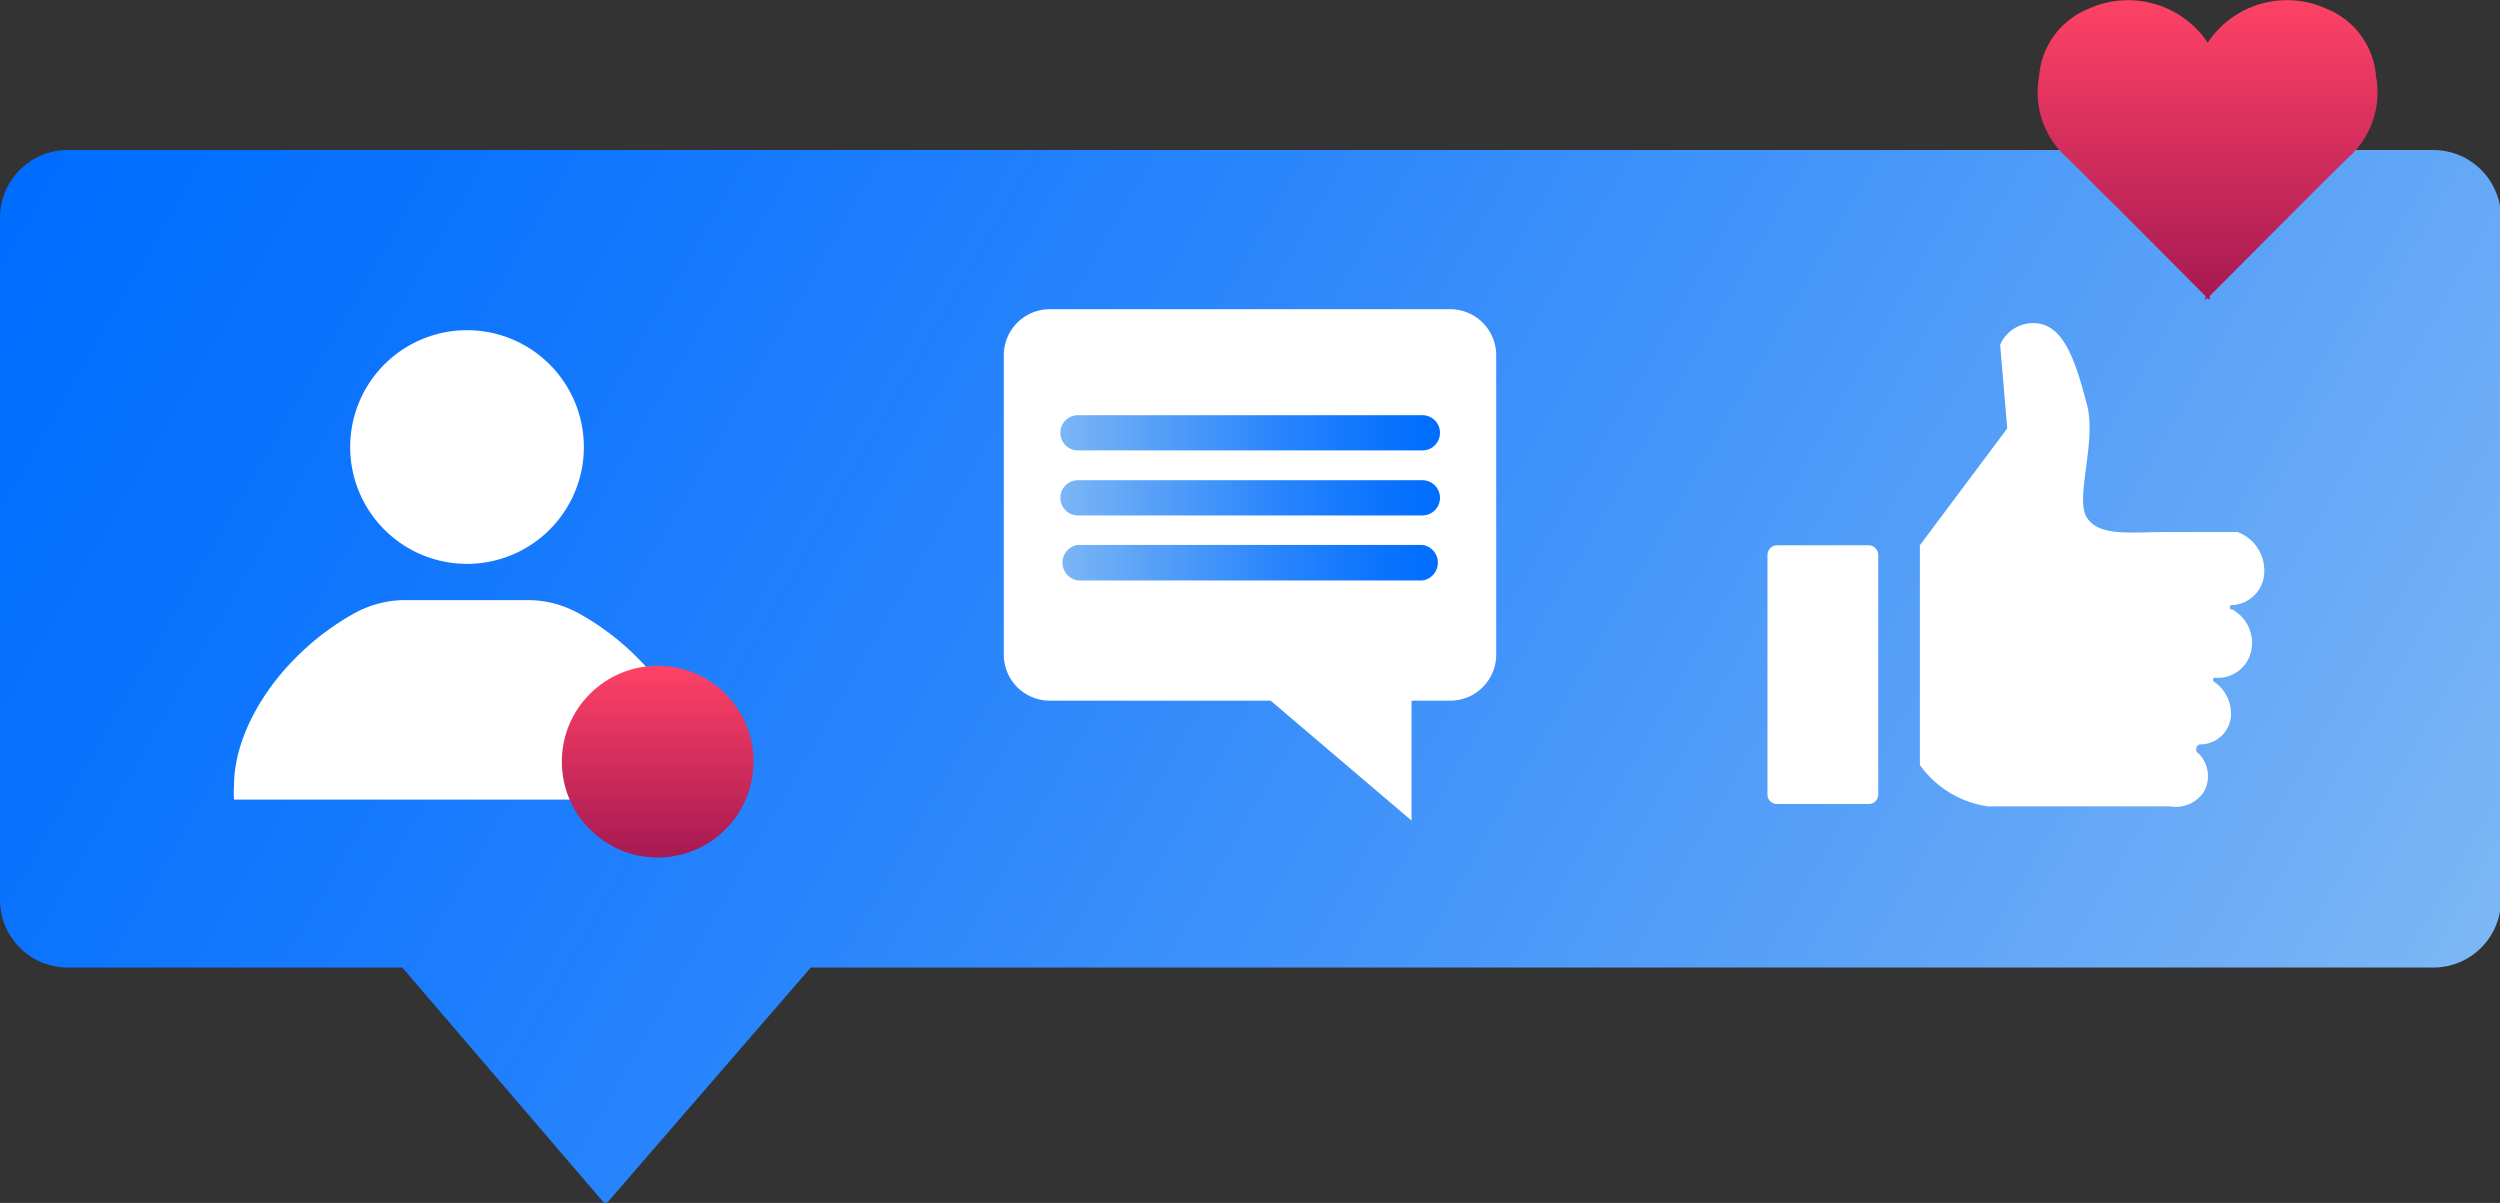
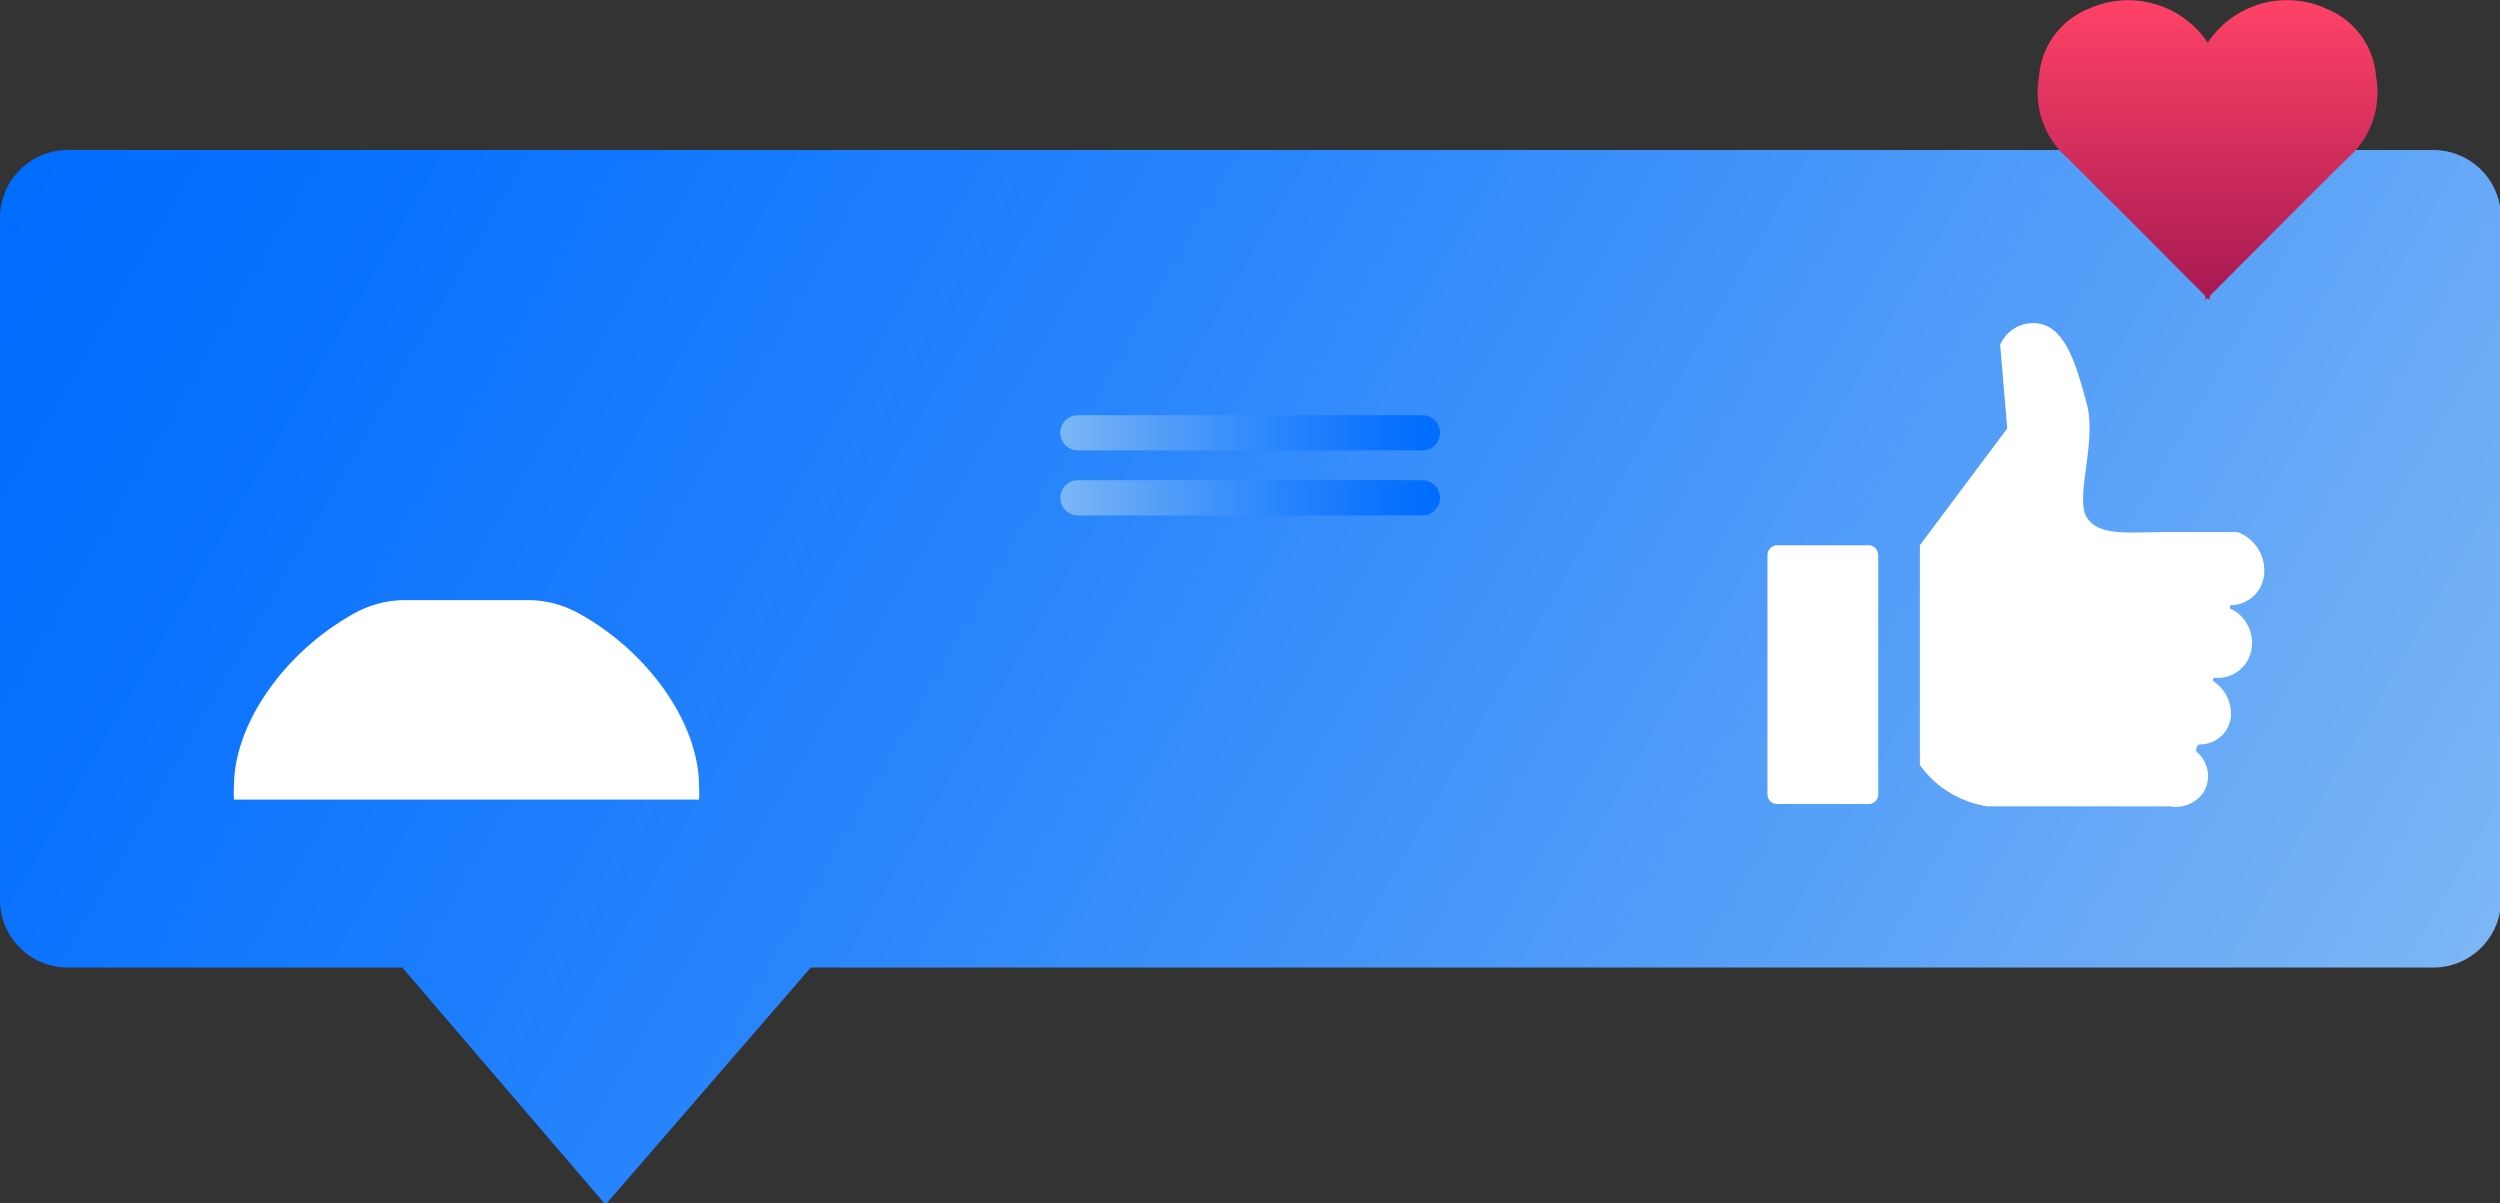
<svg xmlns="http://www.w3.org/2000/svg" xmlns:xlink="http://www.w3.org/1999/xlink" viewBox="0 0 73.82 35.52">
  <rect x="0" y="0" width="73.82" height="35.52" fill="#333333" stroke="none" />
  <defs>
    <style>.cls-1{fill:url(#linear-gradient);}.cls-2{fill:url(#linear-gradient-2);}.cls-3{fill:#fff;}.cls-4{fill:url(#linear-gradient-3);}.cls-5{fill:url(#linear-gradient-4);}.cls-6{fill:url(#linear-gradient-5);}.cls-7{fill:url(#linear-gradient-6);}</style>
    <linearGradient id="linear-gradient" x1="69.19" y1="35.12" x2="4.63" y2="-2.15" gradientUnits="userSpaceOnUse">
      <stop offset="0" stop-color="#7cb6f5" />
      <stop offset="0.26" stop-color="#559ff8" />
      <stop offset="0.59" stop-color="#2784fc" />
      <stop offset="0.85" stop-color="#0b73fe" />
      <stop offset="1" stop-color="#006dff" />
    </linearGradient>
    <linearGradient id="linear-gradient-2" x1="65.19" y1="8.86" x2="65.19" gradientUnits="userSpaceOnUse">
      <stop offset="0" stop-color="#a61952" />
      <stop offset="1" stop-color="#ff4266" />
    </linearGradient>
    <linearGradient id="linear-gradient-3" x1="31.31" y1="12.78" x2="42.51" y2="12.78" xlink:href="#linear-gradient" />
    <linearGradient id="linear-gradient-4" x1="31.31" y1="14.7" x2="42.51" y2="14.7" xlink:href="#linear-gradient" />
    <linearGradient id="linear-gradient-5" x1="31.31" y1="16.61" x2="42.51" y2="16.61" xlink:href="#linear-gradient" />
    <linearGradient id="linear-gradient-6" x1="19.42" y1="25.32" x2="19.42" y2="19.66" xlink:href="#linear-gradient-2" />
  </defs>
  <g id="Слой_2" data-name="Слой 2">
    <g id="OBJECTS">
      <path class="cls-1" d="M71.85,4.43H2a2,2,0,0,0-2,2V26.57a2,2,0,0,0,2,2h9.88l6,7,6.06-7H71.85a2,2,0,0,0,2-2V6.4A2,2,0,0,0,71.85,4.43Z" />
      <path class="cls-2" d="M70.16,2.26a2.34,2.34,0,0,0-1.46-2,2.81,2.81,0,0,0-3.51,1,2.83,2.83,0,0,0-3.52-1,2.34,2.34,0,0,0-1.46,2,2.58,2.58,0,0,0,.69,2.27c.52.49,1,1,1.54,1.52l2.68,2.69v.12l.07-.06.06.06V8.74l2.68-2.69c.51-.51,1-1,1.54-1.52A2.58,2.58,0,0,0,70.16,2.26Z" />
-       <path class="cls-3" d="M13.8,16.65a3.45,3.45,0,1,0-3.46-3.45A3.45,3.45,0,0,0,13.8,16.65Z" />
      <path class="cls-3" d="M15.58,17.72H12a3.12,3.12,0,0,0-1.52.38c-2.12,1.17-3.57,3.31-3.57,5.1a2.73,2.73,0,0,0,0,.41H20.64a2.73,2.73,0,0,0,0-.41c0-1.79-1.44-3.93-3.57-5.1A3.12,3.12,0,0,0,15.58,17.72Z" />
      <path class="cls-3" d="M66.07,15.71s-1,0-2.09,0-2,.14-2.36-.43.3-2.24,0-3.35S61,9.65,60.17,9.55a1.06,1.06,0,0,0-1.11.63l.21,2.47L56.69,16.1v6.49a3,3,0,0,0,2,1.22h5.38a1,1,0,0,0,1-.42.94.94,0,0,0-.15-1.14.13.13,0,0,1-.06-.17c0-.08.1-.1.1-.1a.91.91,0,0,0,.91-.78,1.14,1.14,0,0,0-.48-1.06.07.07,0,0,1,0-.13,1,1,0,0,0,1.09-.83A1.12,1.12,0,0,0,65.92,18c-.12,0-.06-.13-.06-.13a1,1,0,0,0,1-1A1.21,1.21,0,0,0,66.07,15.71Z" />
      <path class="cls-3" d="M55.18,16.1H52.47a.29.29,0,0,0-.28.29v7.07a.28.28,0,0,0,.28.28h2.71a.28.28,0,0,0,.28-.28V16.39A.29.29,0,0,0,55.18,16.1Z" />
-       <path class="cls-3" d="M42.82,9.13H31a1.36,1.36,0,0,0-1.36,1.36v8.84A1.36,1.36,0,0,0,31,20.69h6.52l4.16,3.54V20.69h1.14a1.36,1.36,0,0,0,1.36-1.36V10.49A1.36,1.36,0,0,0,42.82,9.13Z" />
      <path class="cls-4" d="M42,13.3H31.83a.52.52,0,0,1-.52-.52.52.52,0,0,1,.52-.52H42a.52.52,0,0,1,.52.52A.52.52,0,0,1,42,13.3Z" />
      <path class="cls-5" d="M42,15.22H31.83a.52.52,0,0,1-.52-.52.52.52,0,0,1,.52-.52H42a.52.52,0,0,1,.52.52A.52.52,0,0,1,42,15.22Z" />
-       <path class="cls-6" d="M42,17.14H31.83a.53.53,0,0,1,0-1.05H42a.53.53,0,0,1,0,1.05Z" />
-       <circle class="cls-7" cx="19.42" cy="22.49" r="2.83" />
    </g>
  </g>
</svg>